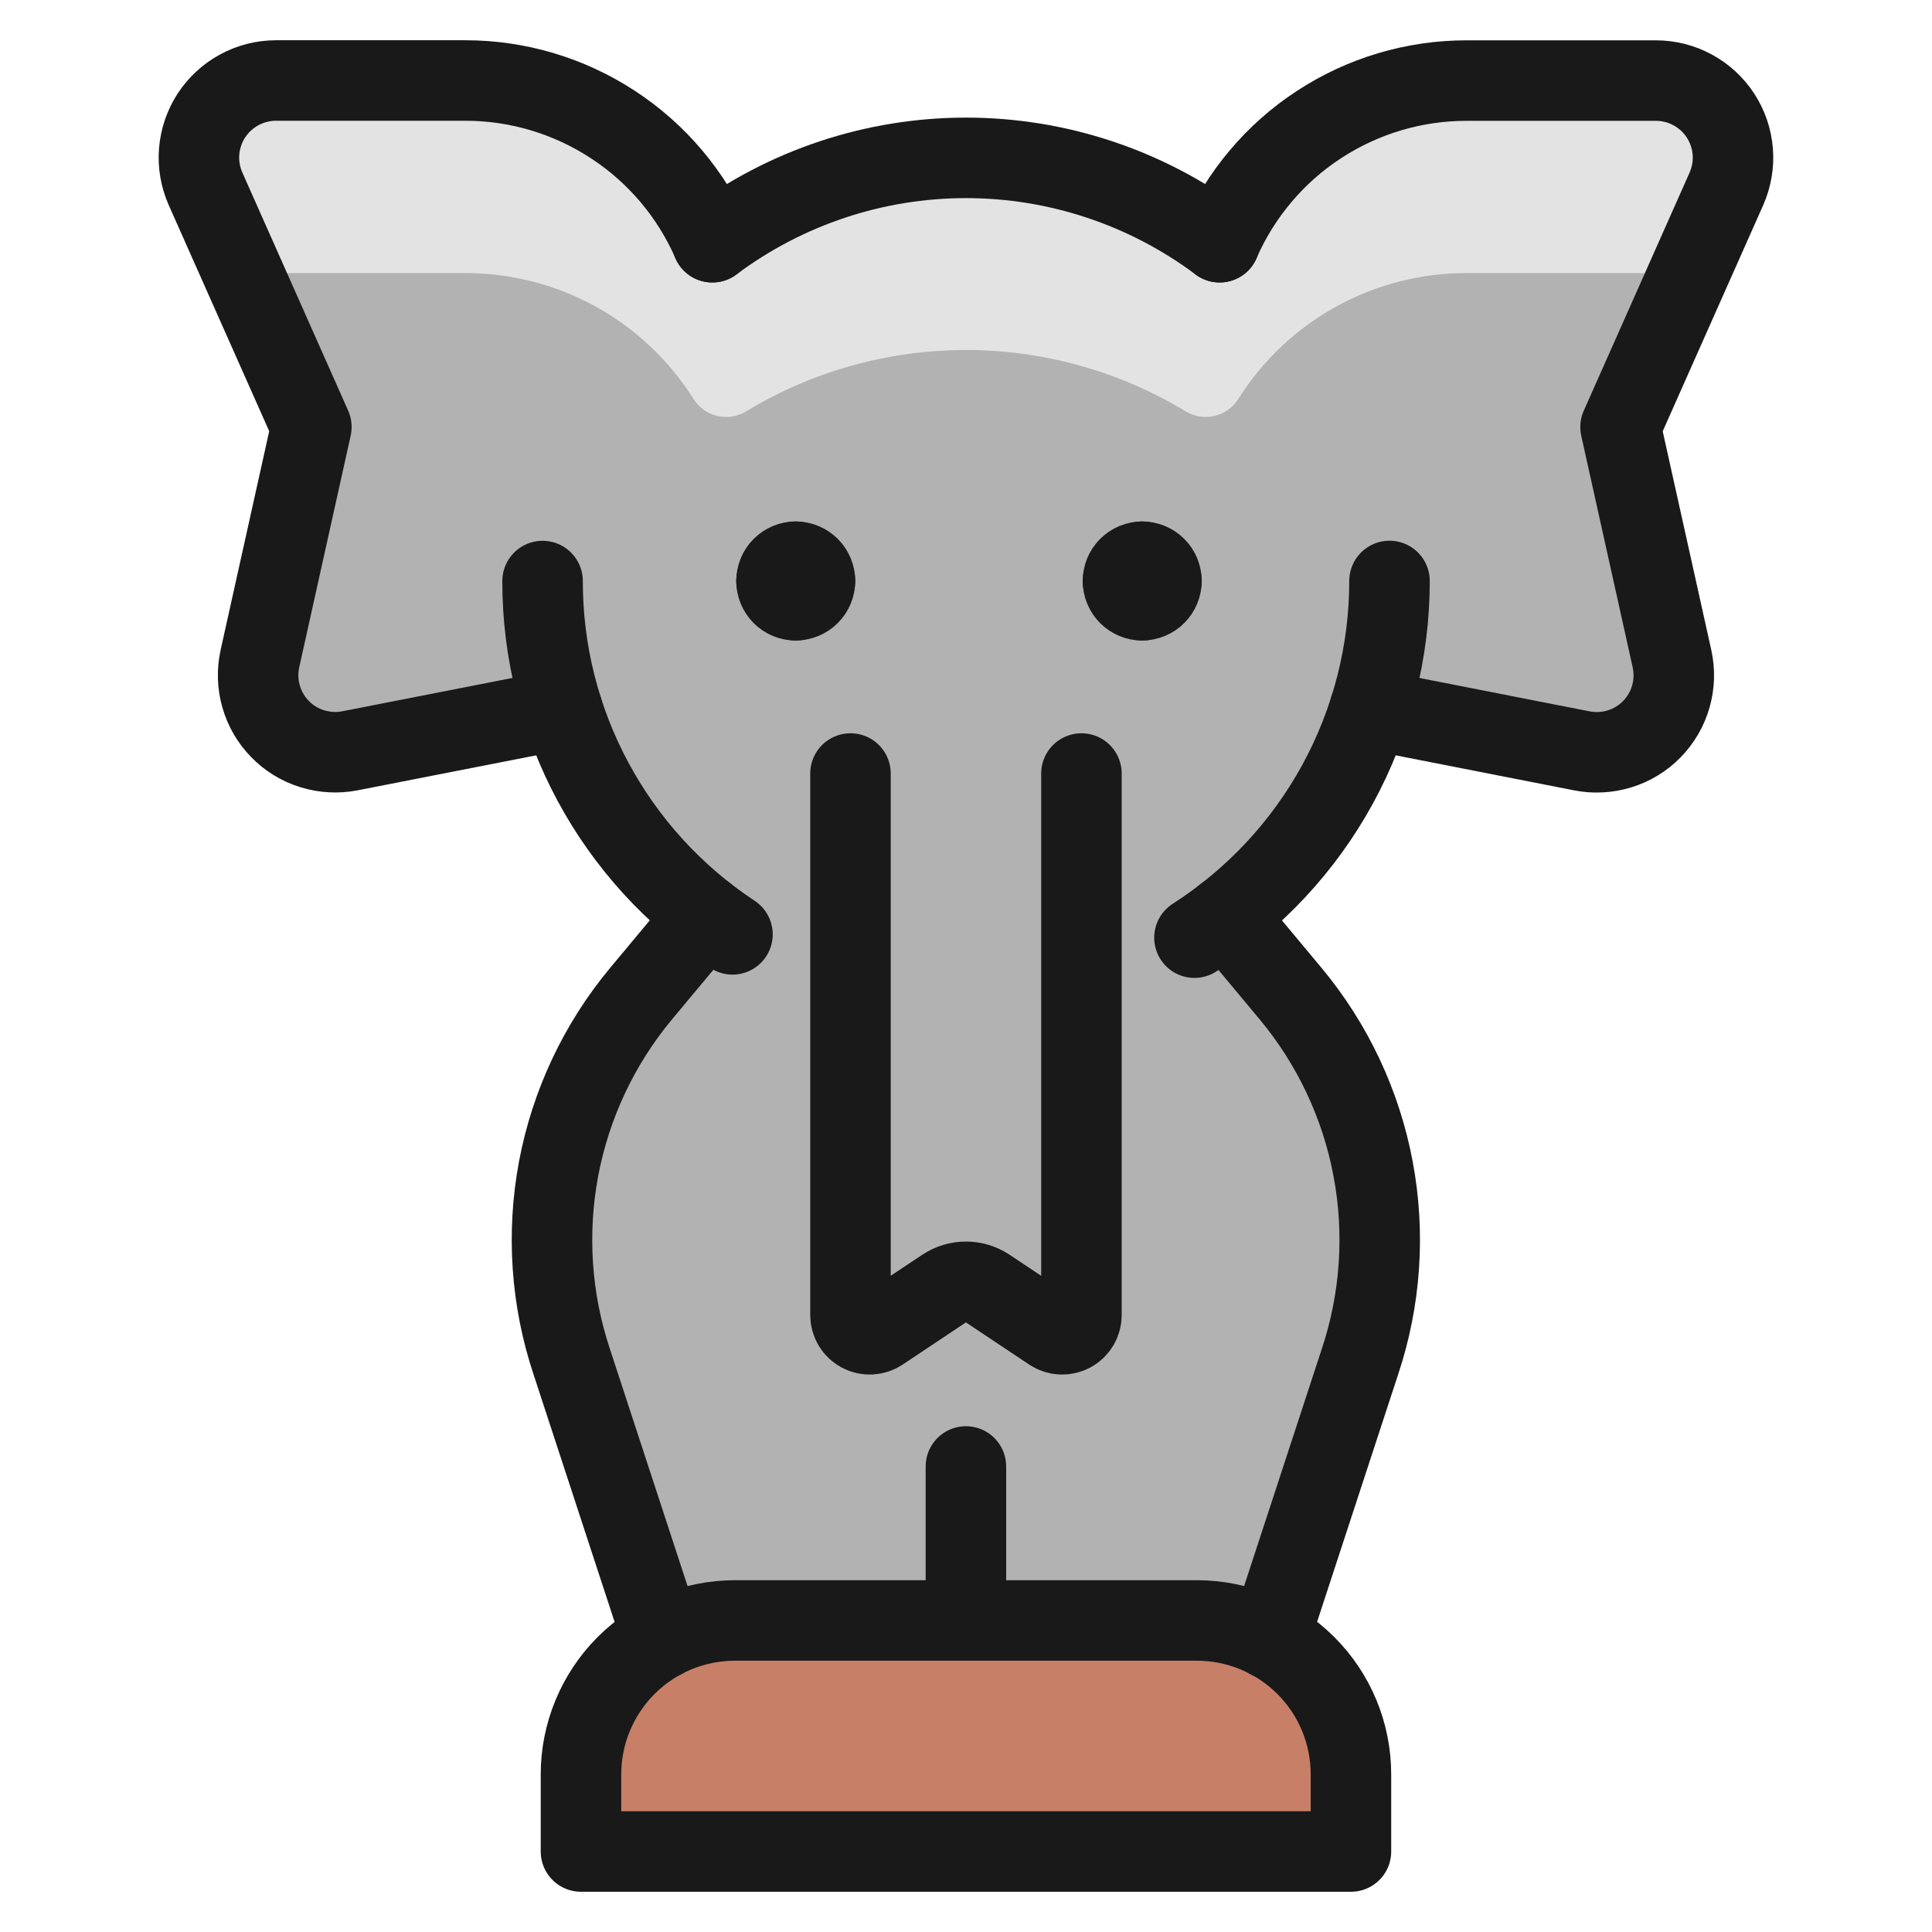
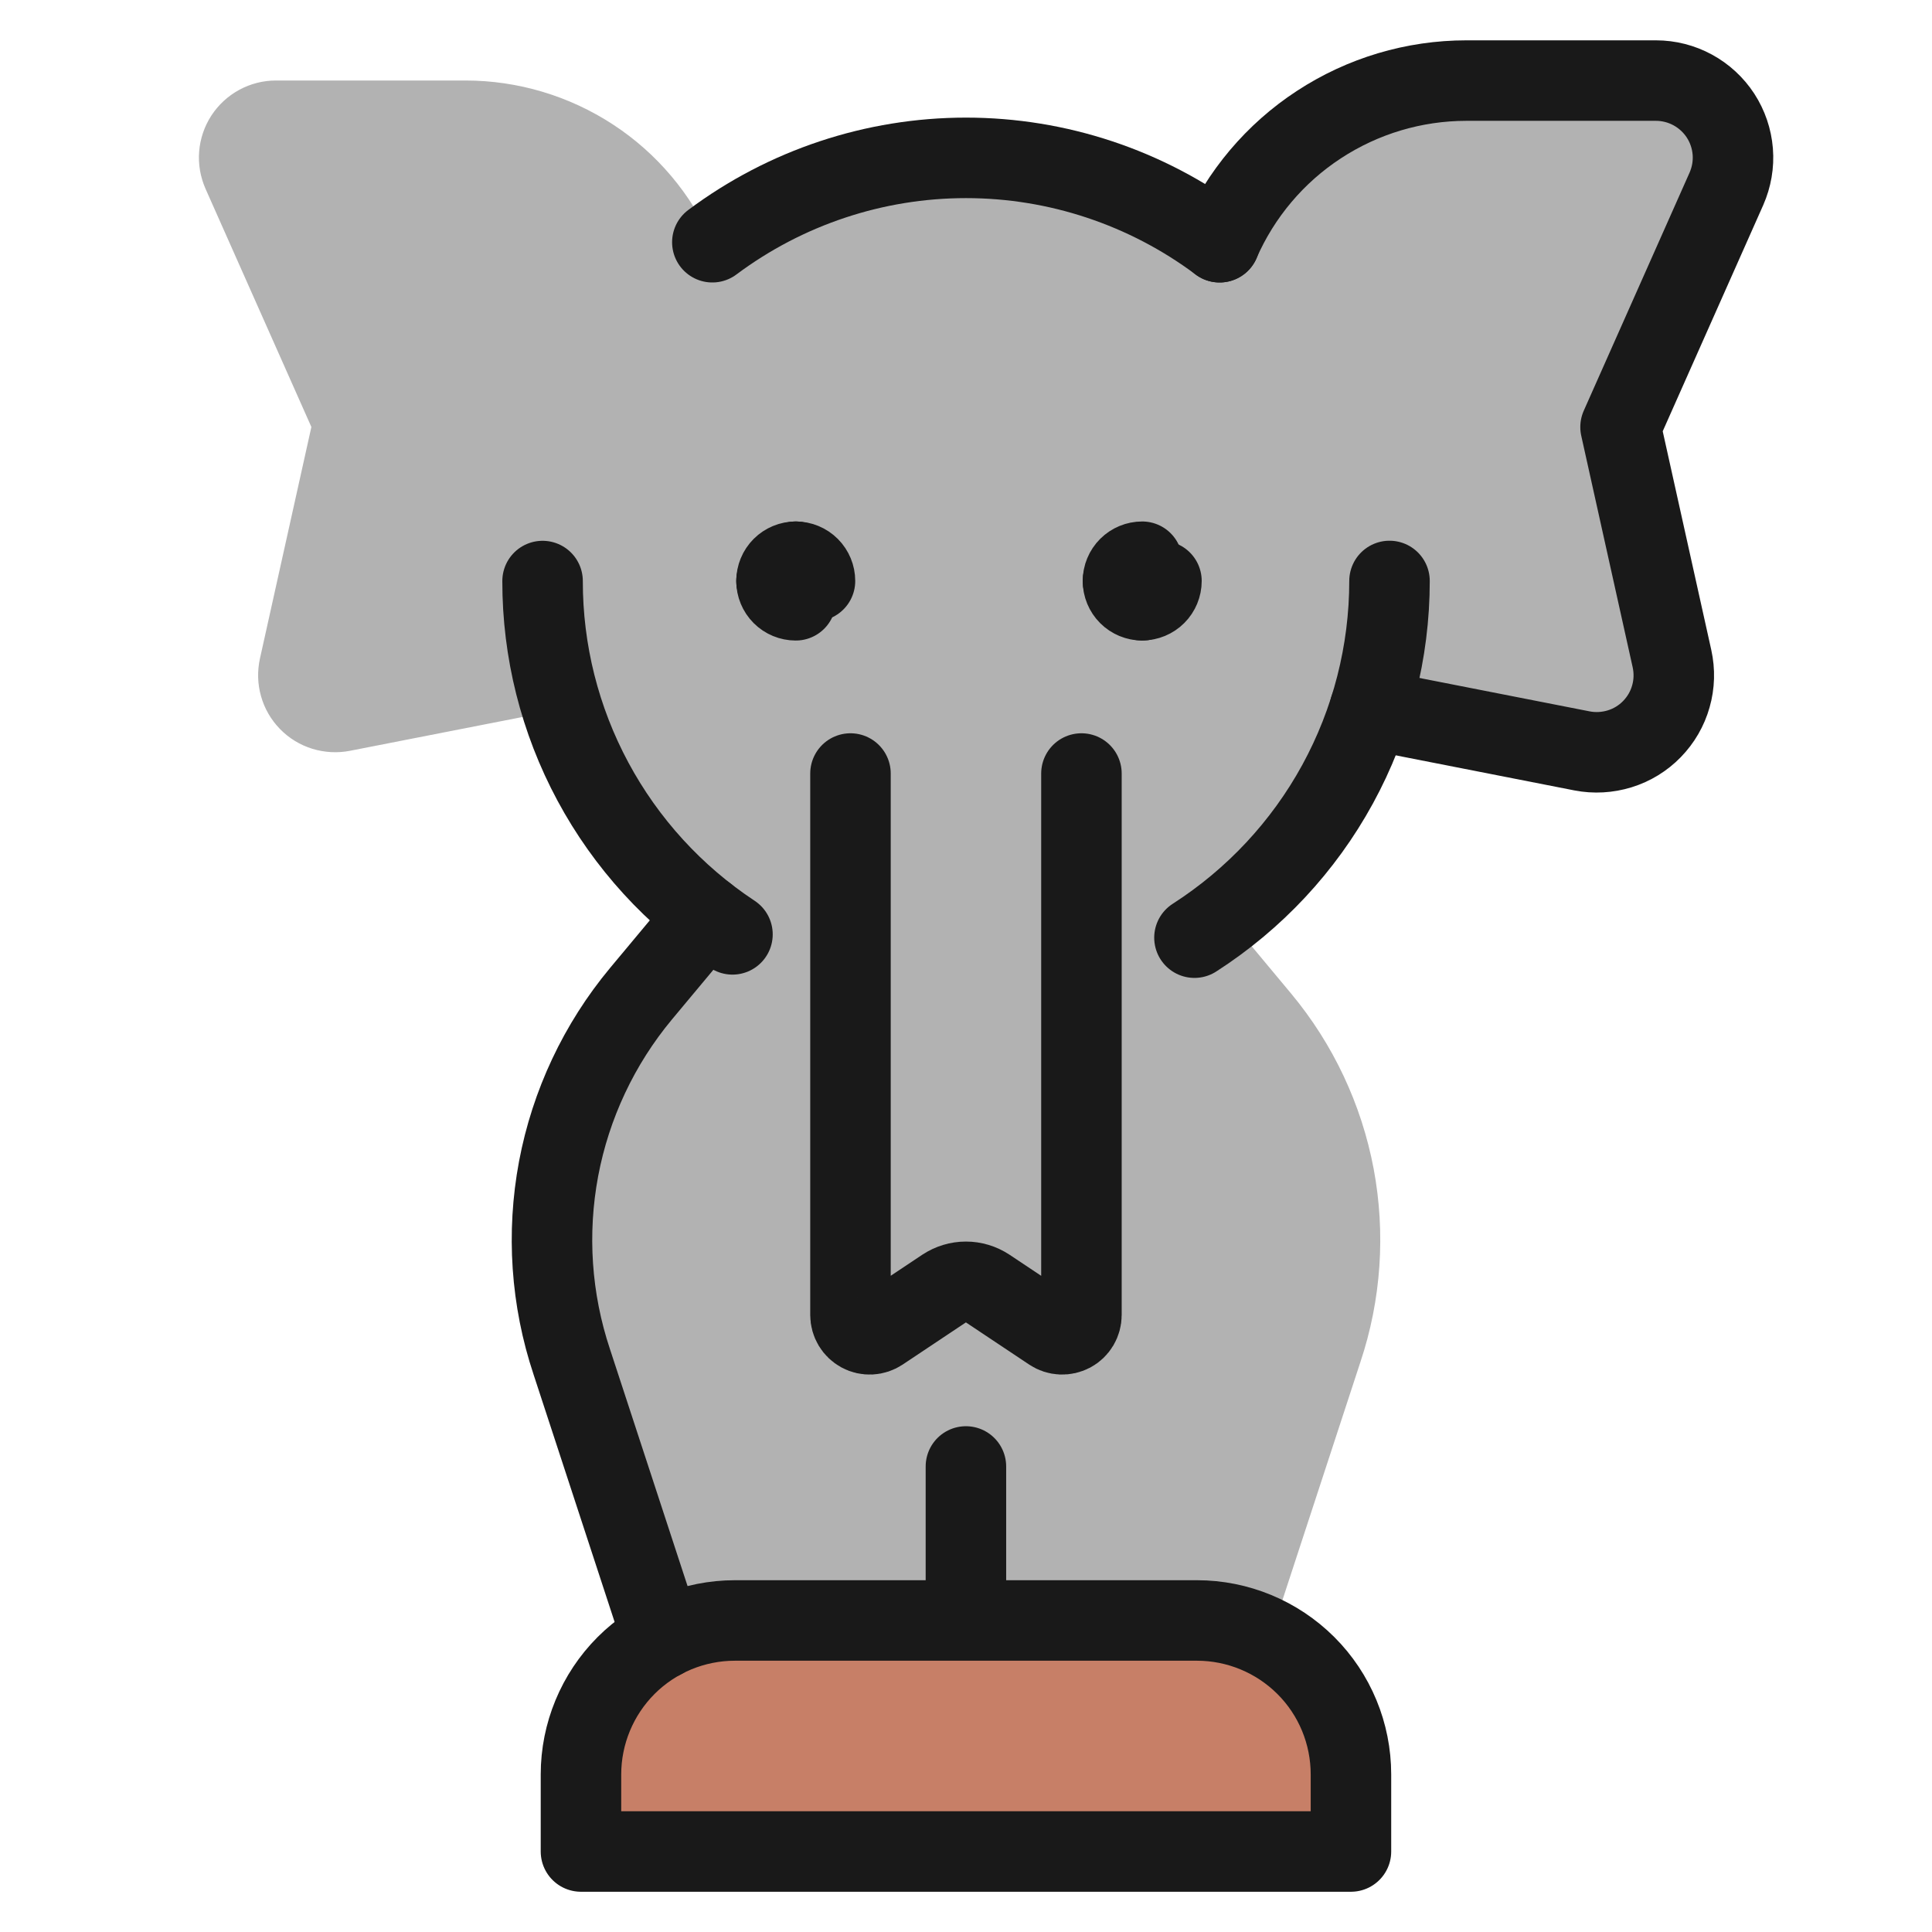
<svg xmlns="http://www.w3.org/2000/svg" fill="none" viewBox="0 0 24 24" id="Circus-Elephant--Streamline-Ultimate">
  <desc>Circus Elephant Streamline Icon: https://streamlinehq.com</desc>
  <path fill="#b2b2b2" d="M21.374 1.435c-0.087 -0.134 -0.206 -0.244 -0.346 -0.32 -0.14 -0.076 -0.297 -0.116 -0.457 -0.116h-2.354c-0.651 0 -1.288 0.191 -1.833 0.547 -0.545 0.357 -0.973 0.865 -1.234 1.461 -0.91 -0.68 -2.015 -1.048 -3.151 -1.048s-2.241 0.368 -3.151 1.048c-0.26 -0.597 -0.689 -1.105 -1.234 -1.461C7.07 1.191 6.433 1 5.782 1h-2.354c-0.159 -0 -0.316 0.04 -0.456 0.116 -0.14 0.076 -0.259 0.186 -0.346 0.319 -0.087 0.134 -0.139 0.287 -0.152 0.446 -0.013 0.159 0.015 0.318 0.079 0.464l1.315 2.959 -0.639 2.877c-0.034 0.155 -0.03 0.316 0.014 0.469 0.043 0.153 0.124 0.292 0.235 0.406 0.111 0.114 0.248 0.198 0.4 0.245s0.313 0.056 0.468 0.026L6.985 8.81c0.325 1.023 0.954 1.922 1.804 2.577l-0.012 -0.009 -0.81 0.966c-0.521 0.626 -0.874 1.375 -1.024 2.175 -0.151 0.8 -0.094 1.626 0.164 2.399l1.126 3.438h7.541l1.126 -3.438c0.258 -0.773 0.314 -1.598 0.164 -2.399 -0.151 -0.8 -0.503 -1.549 -1.024 -2.175l-0.808 -0.97h-0.006c0.846 -0.654 1.473 -1.551 1.796 -2.571l2.632 0.524c0.156 0.031 0.317 0.022 0.469 -0.026 0.152 -0.047 0.289 -0.132 0.4 -0.246 0.111 -0.114 0.192 -0.254 0.235 -0.407 0.043 -0.153 0.048 -0.314 0.013 -0.47l-0.639 -2.875 1.315 -2.959c0.065 -0.146 0.092 -0.305 0.08 -0.464 -0.013 -0.159 -0.065 -0.312 -0.151 -0.446Z" stroke-width="1" />
-   <path fill="#e3e3e3" d="M3.053 3.469c0.118 -0.051 0.246 -0.078 0.375 -0.077h2.354c0.566 0 1.123 0.144 1.619 0.417 0.496 0.274 0.914 0.669 1.215 1.148 0.067 0.106 0.173 0.182 0.295 0.21 0.122 0.029 0.251 0.008 0.358 -0.057 0.823 -0.499 1.767 -0.762 2.73 -0.762 0.963 0 1.907 0.264 2.73 0.762 0.107 0.065 0.236 0.086 0.358 0.057 0.122 -0.029 0.228 -0.104 0.295 -0.21 0.301 -0.479 0.72 -0.875 1.215 -1.148 0.496 -0.274 1.053 -0.417 1.619 -0.417h2.354c0.129 -0 0.257 0.026 0.375 0.077l0.499 -1.124c0.065 -0.146 0.092 -0.305 0.079 -0.464 -0.013 -0.159 -0.065 -0.312 -0.152 -0.446 -0.087 -0.134 -0.206 -0.243 -0.346 -0.319 -0.14 -0.076 -0.297 -0.116 -0.456 -0.116h-2.354c-0.651 0 -1.288 0.191 -1.833 0.547 -0.545 0.357 -0.973 0.865 -1.234 1.461 -0.91 -0.68 -2.015 -1.048 -3.151 -1.048s-2.241 0.368 -3.151 1.048c-0.26 -0.597 -0.689 -1.105 -1.234 -1.461C7.07 1.191 6.433 1 5.782 1h-2.354c-0.159 -0 -0.316 0.04 -0.456 0.116 -0.14 0.076 -0.259 0.186 -0.346 0.319 -0.087 0.134 -0.139 0.287 -0.152 0.446 -0.013 0.159 0.015 0.318 0.079 0.464l0.499 1.124Z" stroke-width="1" />
  <path stroke="#191919" stroke-linecap="round" stroke-linejoin="round" d="M17.261 7.217c0 0.882 -0.222 1.751 -0.645 2.525 -0.423 0.774 -1.035 1.429 -1.778 1.906" stroke-width="1" />
  <path stroke="#191919" stroke-linecap="round" stroke-linejoin="round" d="M8.849 3.009c0.91 -0.68 2.015 -1.048 3.151 -1.048 1.136 0 2.241 0.368 3.151 1.048" stroke-width="1" />
  <path stroke="#191919" stroke-linecap="round" stroke-linejoin="round" d="M9.099 11.607c-0.726 -0.479 -1.321 -1.131 -1.733 -1.897 -0.412 -0.766 -0.627 -1.622 -0.626 -2.492" stroke-width="1" />
  <path stroke="#191919" stroke-linecap="round" stroke-linejoin="round" d="M13.434 9.609v6.727c0 0.043 -0.012 0.086 -0.034 0.123 -0.022 0.037 -0.054 0.068 -0.092 0.088 -0.038 0.02 -0.081 0.03 -0.125 0.028 -0.043 -0.002 -0.085 -0.016 -0.121 -0.04l-0.798 -0.532c-0.079 -0.052 -0.171 -0.08 -0.265 -0.08 -0.094 0 -0.186 0.028 -0.265 0.08l-0.798 0.532c-0.036 0.024 -0.078 0.038 -0.121 0.04 -0.043 0.002 -0.086 -0.007 -0.124 -0.028 -0.038 -0.021 -0.07 -0.051 -0.092 -0.088 -0.022 -0.037 -0.034 -0.08 -0.034 -0.123V9.609" stroke-width="1" />
  <path stroke="#191919" stroke-linecap="round" stroke-linejoin="round" d="M9.885 6.978c0.063 0 0.124 0.025 0.169 0.07 0.045 0.045 0.07 0.106 0.07 0.169" stroke-width="1" />
  <path stroke="#191919" stroke-linecap="round" stroke-linejoin="round" d="M9.646 7.217c0 -0.063 0.025 -0.124 0.07 -0.169 0.045 -0.045 0.106 -0.07 0.169 -0.07" stroke-width="1" />
  <path stroke="#191919" stroke-linecap="round" stroke-linejoin="round" d="M9.885 7.457c-0.063 0 -0.124 -0.025 -0.169 -0.07 -0.045 -0.045 -0.07 -0.106 -0.07 -0.169" stroke-width="1" />
-   <path stroke="#191919" stroke-linecap="round" stroke-linejoin="round" d="M10.124 7.217c0 0.063 -0.025 0.124 -0.07 0.169 -0.045 0.045 -0.106 0.07 -0.169 0.07" stroke-width="1" />
-   <path stroke="#191919" stroke-linecap="round" stroke-linejoin="round" d="M14.189 6.978c0.063 0 0.124 0.025 0.169 0.07 0.045 0.045 0.07 0.106 0.07 0.169" stroke-width="1" />
  <path stroke="#191919" stroke-linecap="round" stroke-linejoin="round" d="M13.95 7.217c0 -0.063 0.025 -0.124 0.07 -0.169 0.045 -0.045 0.106 -0.07 0.169 -0.07" stroke-width="1" />
  <path stroke="#191919" stroke-linecap="round" stroke-linejoin="round" d="M14.189 7.457c-0.063 0 -0.124 -0.025 -0.169 -0.07 -0.045 -0.045 -0.07 -0.106 -0.07 -0.169" stroke-width="1" />
  <path stroke="#191919" stroke-linecap="round" stroke-linejoin="round" d="M14.428 7.217c0 0.063 -0.025 0.124 -0.07 0.169 -0.045 0.045 -0.106 0.07 -0.169 0.07" stroke-width="1" />
-   <path stroke="#191919" stroke-linecap="round" stroke-linejoin="round" d="M8.849 3.009c-0.26 -0.597 -0.689 -1.105 -1.234 -1.461C7.07 1.191 6.433 1 5.782 1h-2.354c-0.159 -0 -0.316 0.04 -0.456 0.116 -0.14 0.076 -0.259 0.186 -0.346 0.319 -0.087 0.134 -0.139 0.287 -0.152 0.446 -0.013 0.159 0.015 0.318 0.079 0.464l1.315 2.959 -0.639 2.877c-0.034 0.155 -0.03 0.316 0.014 0.469 0.043 0.153 0.124 0.292 0.235 0.406 0.111 0.114 0.248 0.198 0.4 0.245s0.313 0.056 0.468 0.026L6.985 8.81" stroke-width="1" />
  <path stroke="#191919" stroke-linecap="round" stroke-linejoin="round" d="M15.15 3.009c0.261 -0.597 0.689 -1.105 1.234 -1.461 0.545 -0.357 1.182 -0.547 1.833 -0.547h2.354c0.159 -0 0.316 0.04 0.456 0.116 0.14 0.076 0.259 0.186 0.346 0.319 0.087 0.134 0.139 0.287 0.152 0.446 0.013 0.159 -0.015 0.318 -0.079 0.464l-1.315 2.959 0.639 2.877c0.034 0.155 0.03 0.316 -0.014 0.469 -0.043 0.153 -0.124 0.292 -0.235 0.406 -0.111 0.114 -0.248 0.198 -0.4 0.245 -0.152 0.047 -0.313 0.056 -0.468 0.026L17.014 8.81" stroke-width="1" />
  <path stroke="#191919" stroke-linecap="round" stroke-linejoin="round" d="M11.999 18.217v1.913" stroke-width="1" />
  <path fill="#c77f67" stroke="#191919" stroke-linecap="round" stroke-linejoin="round" d="M9.13 20.13H14.869c0.507 0 0.994 0.202 1.353 0.56s0.56 0.845 0.56 1.353V23H7.217v-0.957c0 -0.507 0.202 -0.994 0.56 -1.353 0.359 -0.359 0.845 -0.56 1.353 -0.56Z" stroke-width="1" />
  <path stroke="#191919" stroke-linecap="round" stroke-linejoin="round" d="m8.229 20.356 -1.126 -3.438c-0.258 -0.773 -0.314 -1.598 -0.164 -2.399 0.151 -0.8 0.503 -1.549 1.024 -2.175l0.809 -0.97" stroke-width="1" />
-   <path stroke="#191919" stroke-linecap="round" stroke-linejoin="round" d="m15.224 11.374 0.809 0.97c0.521 0.626 0.874 1.375 1.024 2.175 0.151 0.8 0.094 1.626 -0.164 2.399l-1.126 3.438" stroke-width="1" />
</svg>